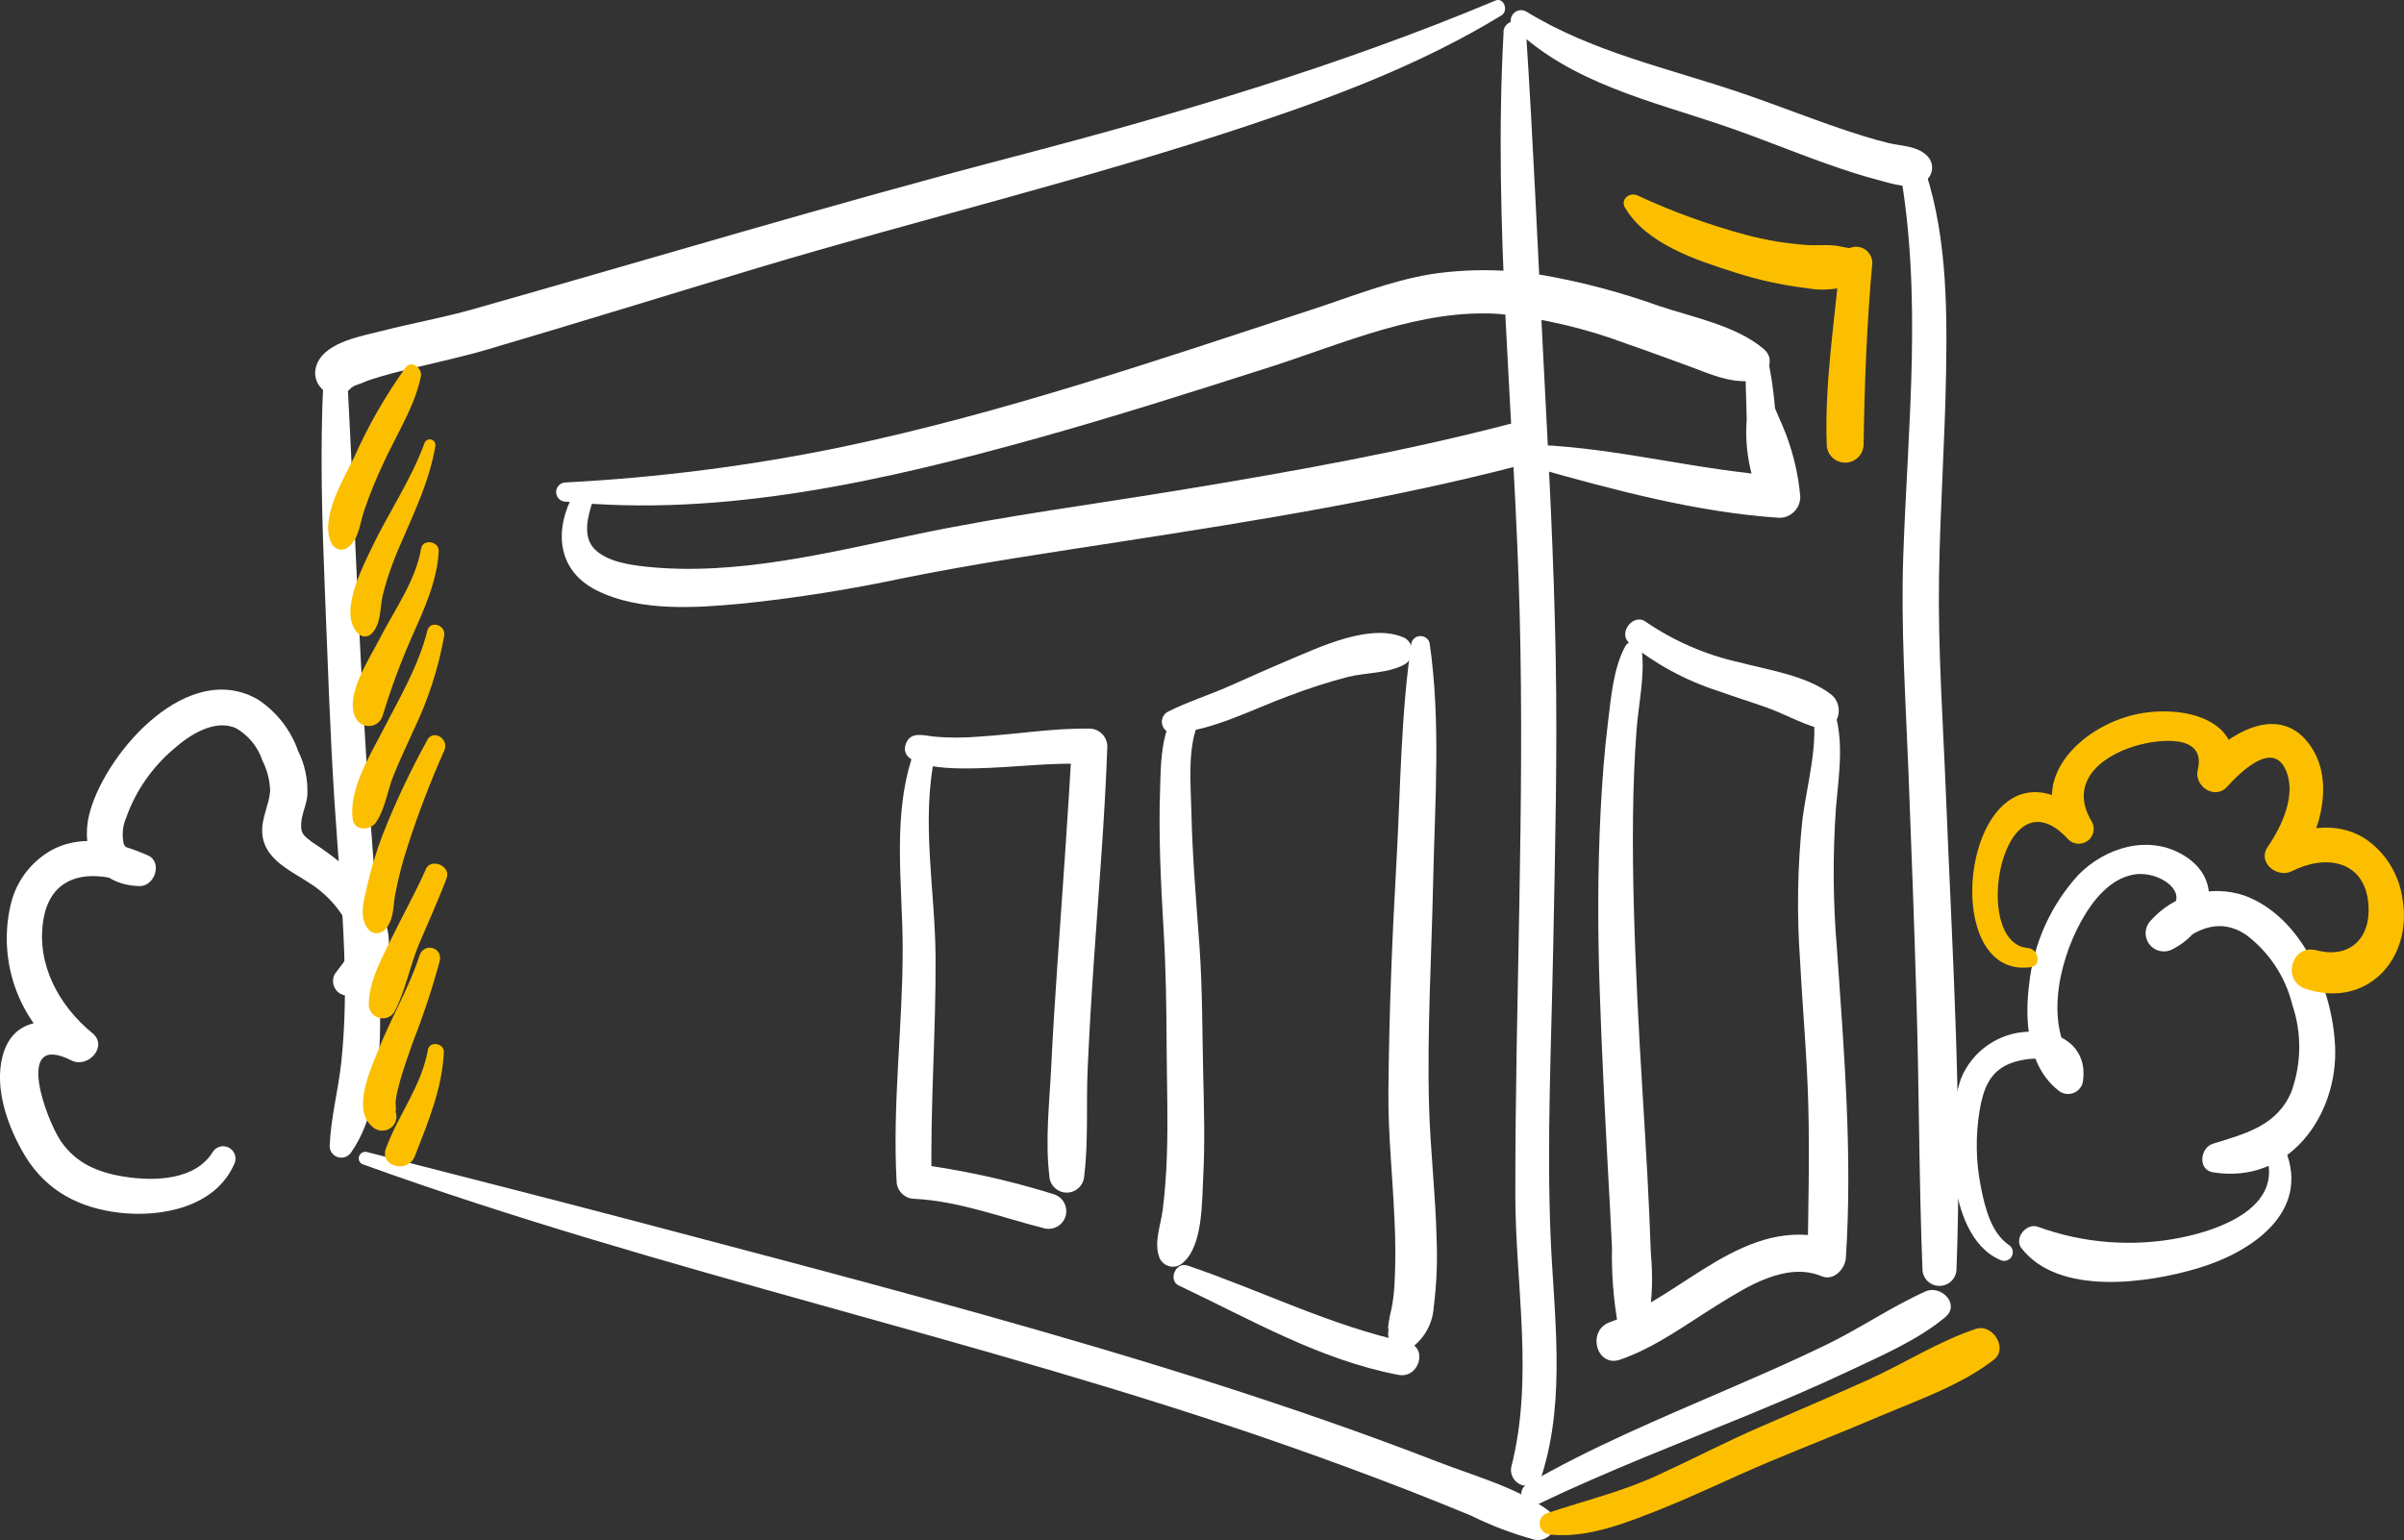
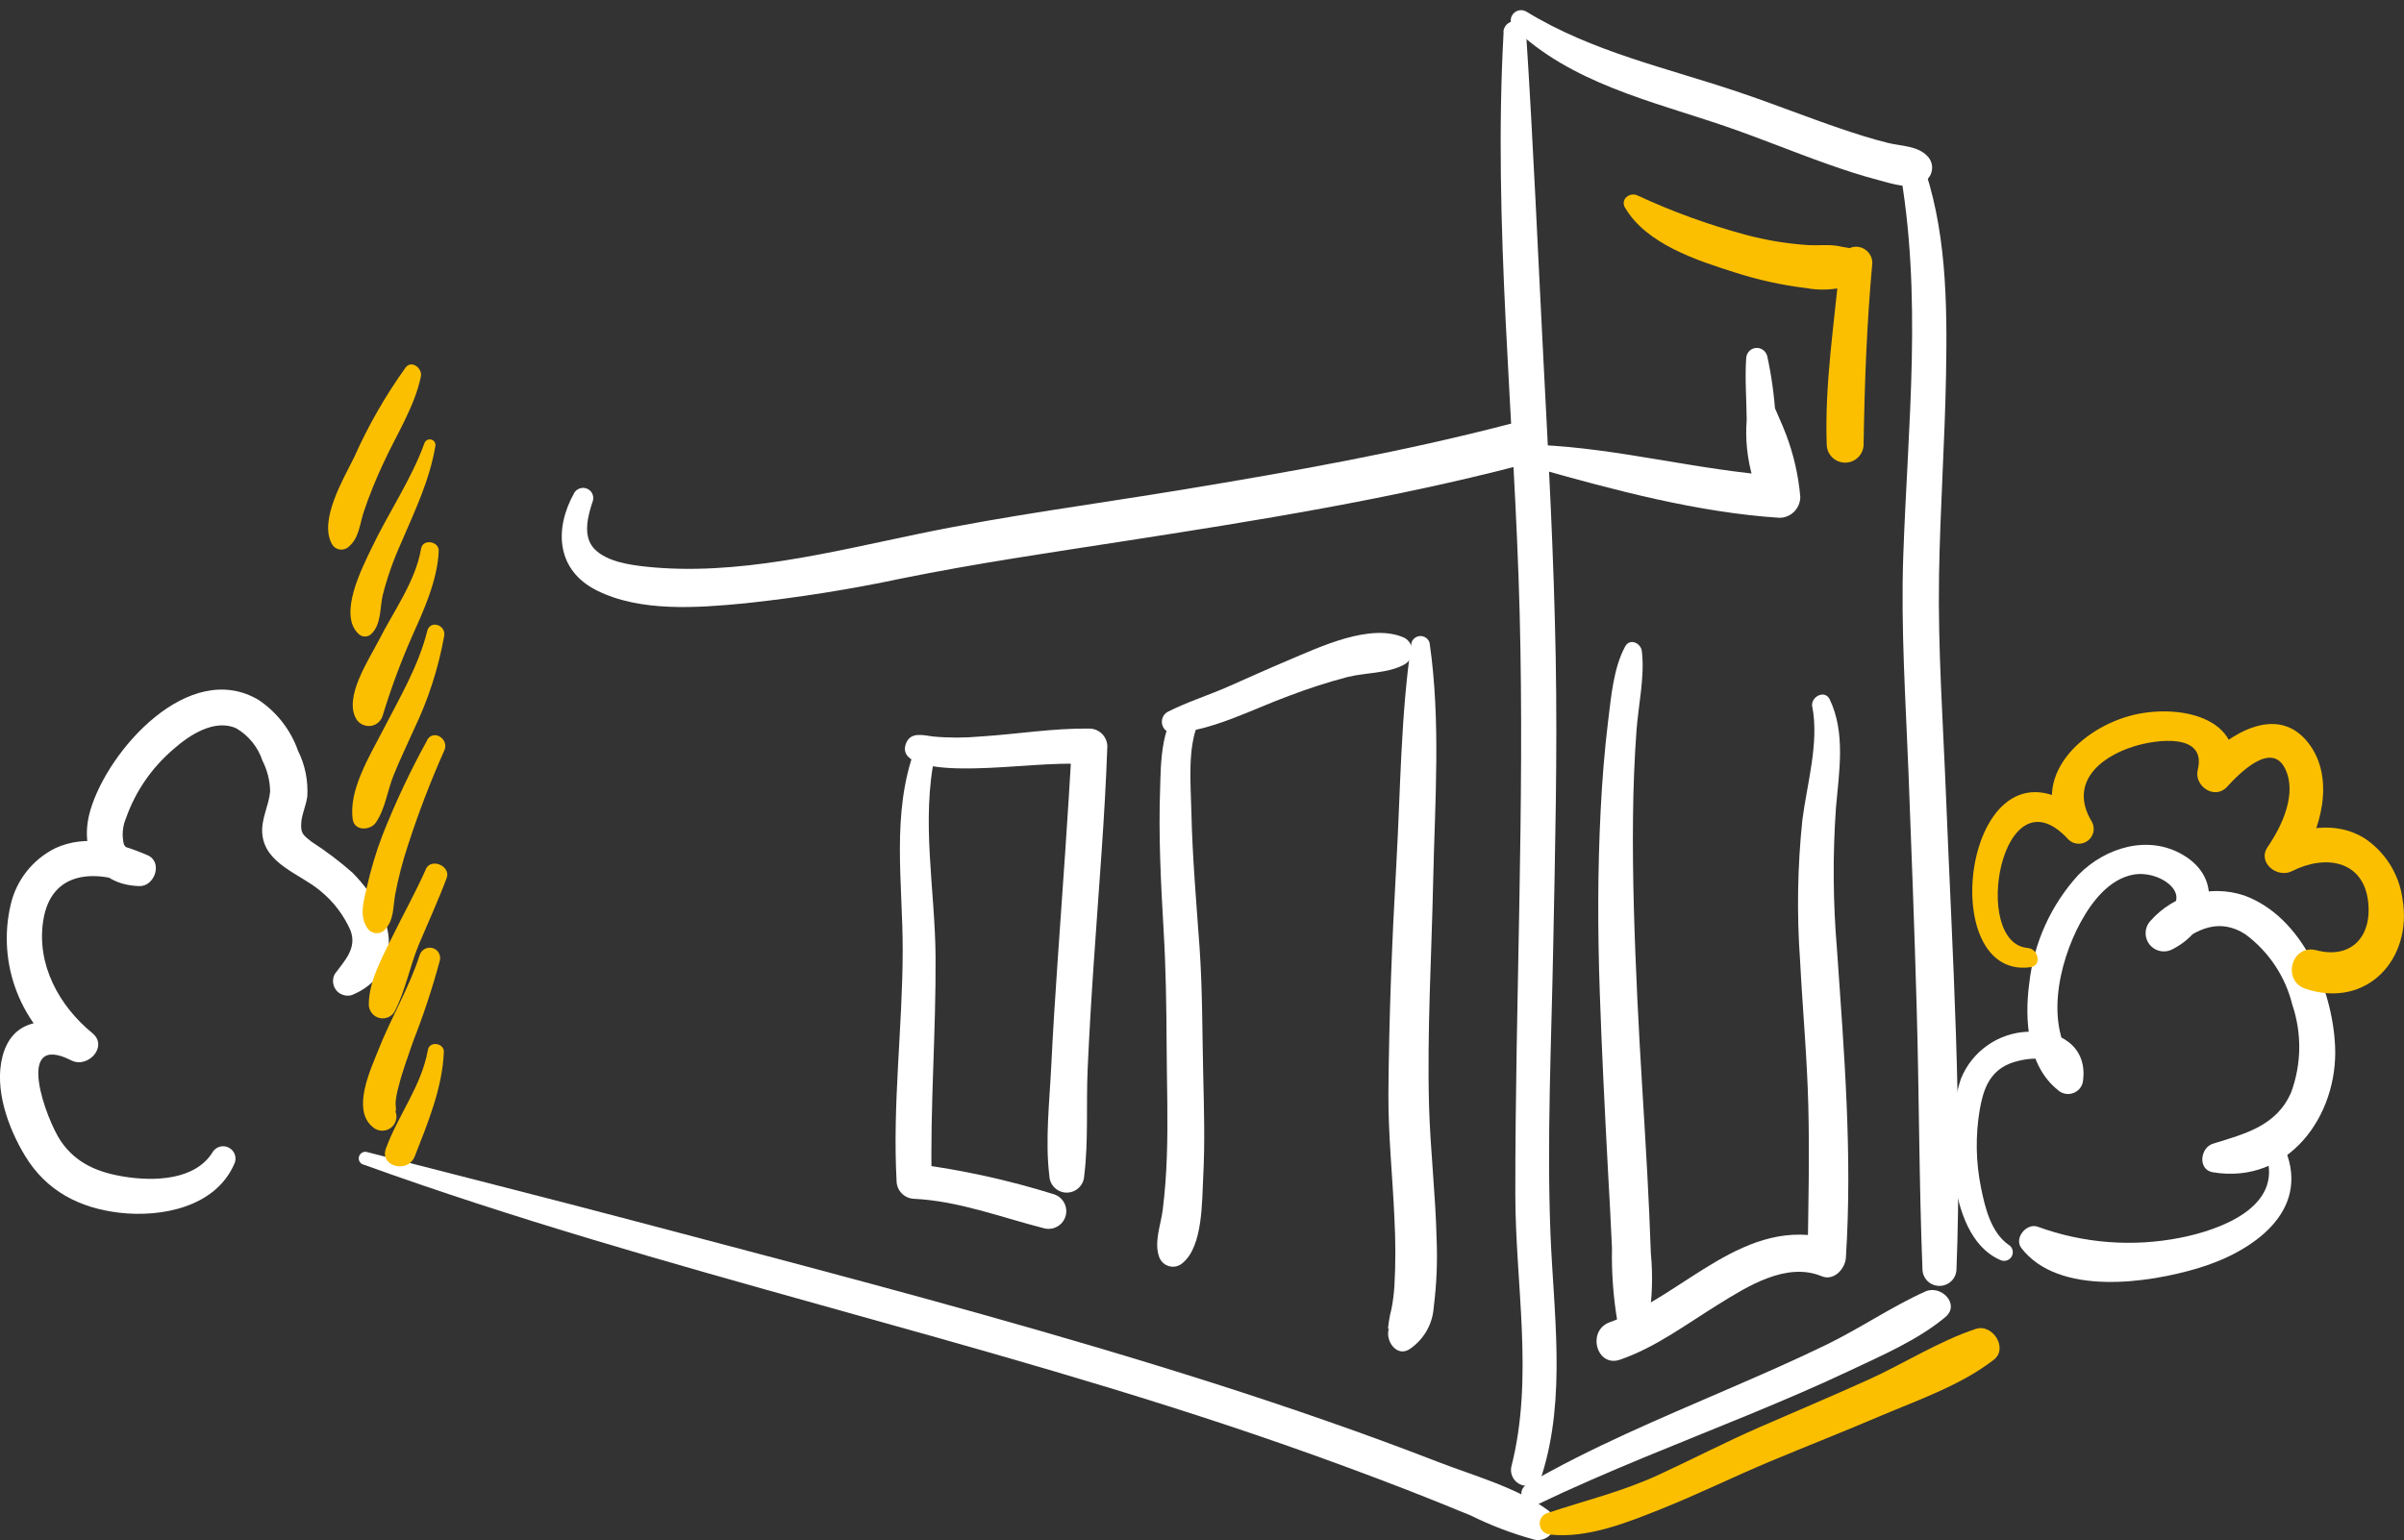
<svg xmlns="http://www.w3.org/2000/svg" id="Calque_1" data-name="Calque 1" width="240" height="153.8" viewBox="0 0 240 153.8">
  <rect x="0" y="0" width="240" height="153.8" fill="#333333" stroke="none" />
  <g id="Groupe_402" data-name="Groupe 402">
    <path id="Tracé_3050" data-name="Tracé 3050" d="M150.11,3.21c-1.07,19.27,1.1,38.64,1.6,57.9,.51,19.38-.44,38.76-.43,58.14,0,8.99,1.87,18.34-.39,27.19-.2,.85,.33,1.7,1.18,1.9,.8,.19,1.62-.27,1.87-1.06,2.43-7.75,1.17-16.1,.85-24.05-.37-9.49,.09-19.06,.27-28.56,.19-9.69,.43-19.38,.25-29.07-.18-9.8-.7-19.6-1.21-29.39-.57-11-1.03-22.01-1.75-33.01-.03-.62-.55-1.11-1.18-1.08-.59,.02-1.06,.5-1.08,1.08h.02Z" fill="#fff" />
    <path id="Tracé_3051" data-name="Tracé 3051" d="M151.1,2.76c5.78,5.56,13.72,7.31,21.09,9.83,3.46,1.18,6.84,2.59,10.3,3.81,1.64,.58,3.28,1.12,4.96,1.56,1.45,.38,3.3,1.07,4.65,.19,.78-.47,1.02-1.49,.55-2.26-.06-.1-.14-.2-.22-.29-.99-1.05-2.62-1-3.96-1.33-1.58-.39-3.13-.89-4.67-1.41-3.39-1.15-6.71-2.48-10.1-3.62-7.25-2.46-14.74-4.04-21.35-8.1-.5-.27-1.13-.09-1.4,.41-.22,.39-.15,.88,.16,1.21h0Z" fill="#fff" />
    <path id="Tracé_3052" data-name="Tracé 3052" d="M189.58,16.46c2.39,12.97,.88,25.99,.43,39.05-.25,7.2,.24,14.41,.52,21.61,.3,7.74,.59,15.48,.81,23.22,.26,8.83,.24,17.68,.59,26.51,.07,.94,.89,1.64,1.83,1.56,.84-.06,1.5-.73,1.56-1.56,.61-15.72-.41-31.57-1.04-47.28-.29-7.34-.82-14.71-.7-22.06,.11-6.7,.58-13.4,.7-20.1,.13-7.22,.05-14.71-2.49-21.55-.2-.6-.84-.93-1.45-.73-.56,.18-.89,.77-.76,1.34h0Z" fill="#fff" />
    <path id="Tracé_3053" data-name="Tracé 3053" d="M153.58,150.2c6.9-3.31,14.06-6.05,21.13-8.97,3.33-1.38,6.66-2.79,9.91-4.33,3.23-1.53,6.82-3.06,9.58-5.36,1.54-1.28-.42-3.27-1.98-2.57-3.4,1.53-6.56,3.71-9.93,5.34-3.23,1.57-6.51,3-9.8,4.42-6.8,2.95-13.63,5.79-20.05,9.51-1.27,.74-.16,2.57,1.14,1.95h0Z" fill="#fff" />
-     <path id="Tracé_3054" data-name="Tracé 3054" d="M149.26,.07c-15.68,6.57-31.9,11.36-48.33,15.65-18,4.71-35.79,10.08-53.68,15.15-2.98,.85-6.04,1.39-9.05,2.16-1.99,.51-5.6,1.09-6.53,3.26-1.04,2.43,2.13,4.46,3.63,2.12-.49,.77-.3,.22,.28,.04,.45-.14,.89-.36,1.34-.51,1.36-.45,2.75-.8,4.14-1.14,2.58-.63,5.17-1.18,7.71-1.93,8.96-2.64,17.88-5.41,26.83-8.1,16.37-4.91,33.06-8.9,49.27-14.32,8.67-2.9,17.19-6.13,25.02-10.91,.75-.46,.25-1.85-.62-1.48h-.01Z" fill="#fff" />
-     <path id="Tracé_3055" data-name="Tracé 3055" d="M32.29,37.94c-.36,7.07-.13,14.15,.15,21.22,.28,6.9,.5,13.81,.94,20.71,.37,5.82,.95,11.63,1.04,17.46,.06,2.93-.05,5.86-.35,8.77-.31,2.84-1.05,5.53-1.16,8.38,.02,.65,.56,1.15,1.2,1.13,.39-.01,.75-.22,.96-.55,3.13-4.49,2.91-11.42,2.87-16.71-.05-5.97-.65-11.91-1.06-17.86-.99-14.17-1.44-28.37-2.2-42.55,0-.66-.54-1.2-1.2-1.2s-1.2,.54-1.2,1.2h.01Z" fill="#fff" />
    <path id="Tracé_3056" data-name="Tracé 3056" d="M36.26,116.29c30.06,10.86,61.5,17.36,91.69,27.89,4.19,1.46,8.36,3,12.5,4.6,2.12,.83,4.24,1.68,6.35,2.55,2.04,1.01,4.16,1.82,6.36,2.42,.89,.22,1.79-.33,2-1.22,.17-.69-.13-1.42-.73-1.79-3.09-2.22-7.32-3.37-10.85-4.74-3.67-1.42-7.35-2.78-11.06-4.07-7.57-2.65-15.21-5.06-22.9-7.34-15.41-4.57-30.98-8.61-46.52-12.72-8.82-2.33-17.66-4.55-26.49-6.83-.35-.08-.7,.15-.78,.5-.07,.33,.11,.65,.43,.76h0Z" fill="#fff" />
-     <path id="Tracé_3057" data-name="Tracé 3057" d="M56.45,50.09c15.74,1.62,32.06-2.13,47.14-6.34,7.77-2.17,15.46-4.62,23.15-7.08,7.4-2.37,15.13-5.88,23.03-5.31,4.3,.44,8.52,1.43,12.57,2.95,2.12,.73,4.22,1.51,6.33,2.28,2.01,.74,3.94,1.65,6.12,1.45,1.44-.14,2.65-2.02,1.31-3.17-2.77-2.37-7.09-3.17-10.51-4.33-3.7-1.32-7.5-2.34-11.36-3.03-3.78-.66-7.64-.7-11.43-.12-3.97,.66-7.84,2.21-11.66,3.47-15.54,5.09-31.09,10.42-47.11,13.78-9.09,1.88-18.31,3.06-27.58,3.54-.53,.02-.94,.46-.93,.99,.02,.5,.42,.91,.93,.93h0Z" fill="#fff" />
    <path id="Tracé_3058" data-name="Tracé 3058" d="M57.34,49.2c-2.04,3.63-1.8,7.74,2.23,9.76,4.36,2.19,10.11,1.74,14.81,1.29,5.26-.56,10.49-1.39,15.67-2.49,7.31-1.48,14.69-2.56,22.06-3.7,13.32-2.06,26.64-4.2,39.7-7.6,2.65-.69,1.53-4.8-1.13-4.11-10.74,2.8-21.67,4.74-32.62,6.55-8.79,1.45-17.67,2.6-26.39,4.42-8.77,1.82-18.16,4.23-27.18,3.27-1.65-.18-3.86-.5-5.1-1.72-1.29-1.27-.7-3.38-.19-4.89,.13-.55-.2-1.1-.75-1.23-.43-.1-.87,.08-1.11,.45h0Z" fill="#fff" />
    <path id="Tracé_3059" data-name="Tracé 3059" d="M153.29,46.72c7.84,2.22,16.2,4.46,24.36,4.99,1.14,0,2.07-.93,2.08-2.08-.18-2.13-.66-4.23-1.42-6.24-.83-2.24-2.49-4.86-1.89-7.35,.13-.57-.22-1.13-.79-1.27-.57-.13-1.13,.22-1.27,.79,0,.06-.02,.13-.03,.19-.14,2.04,.03,4.12,.05,6.17-.15,1.93,.05,3.86,.58,5.72,.17,.56,.77,.88,1.34,.7,.34-.1,.6-.37,.7-.7,.72-2,.46-4.03,.26-6.1-.13-2.04-.41-4.07-.85-6.07l-1.94,.82c.97,2.13,.78,4.86,.86,7.13,.07,2.07,.23,4.13,.24,6.2l2.08-2.08c-8.07-.56-15.98-2.76-24.05-3.11-.64,.02-1.15,.55-1.13,1.2,0,.5,.35,.94,.82,1.08h0Z" fill="#fff" />
    <path id="Tracé_3060" data-name="Tracé 3060" d="M118.6,70.55c-2.79,.54-2.71,6.14-2.78,8.17-.17,4.68,.07,9.39,.34,14.07,.24,3.98,.29,7.89,.31,11.87,.02,3.61,.15,7.22,.02,10.83-.06,1.78-.19,3.55-.41,5.32-.19,1.5-.87,3.18-.38,4.65,.23,.77,1.04,1.21,1.81,.98,.22-.07,.42-.18,.59-.34,2-1.7,1.89-6.14,2.02-8.57,.18-3.41,.08-6.82,0-10.23-.1-4.22-.07-8.4-.36-12.61-.32-4.53-.72-9.07-.82-13.61-.06-2.78-.43-6.5,.77-9.07,.26-.49,.08-1.09-.41-1.35-.22-.12-.47-.15-.71-.09h0v-.02Z" fill="#fff" />
    <path id="Tracé_3061" data-name="Tracé 3061" d="M117.1,73.22c3.94-.25,7.91-2.38,11.56-3.72,1.92-.73,3.88-1.37,5.87-1.89,1.83-.46,4.05-.34,5.71-1.27,.73-.44,.96-1.38,.53-2.1-.13-.22-.31-.4-.53-.53-3.37-1.57-8.54,.93-11.7,2.26-1.99,.84-3.96,1.73-5.93,2.6-2,.88-4.15,1.55-6.08,2.54-.53,.33-.7,1.03-.37,1.57,.2,.33,.56,.53,.94,.54h0Z" fill="#fff" />
-     <path id="Tracé_3062" data-name="Tracé 3062" d="M140.91,64.19c-1.08,7.3-1.09,14.77-1.51,22.13-.43,7.59-.73,15.21-.79,22.81-.03,4.18,.42,8.36,.6,12.53,.12,2.25,.13,4.5,0,6.75-.05,.77-.14,1.53-.29,2.29-.11,.43-.21,.87-.27,1.31-.03,.31-.19,1.08,.06,.53-.55,1.23,.73,3.17,2.12,2.12,1.34-.95,2.19-2.44,2.3-4.08,.29-2.28,.39-4.59,.29-6.88-.1-4.4-.62-8.78-.75-13.18-.21-7.52,.25-15.05,.41-22.57,.17-7.88,.78-15.95-.36-23.76-.15-.5-.68-.78-1.18-.63-.3,.09-.54,.33-.63,.63h0Z" fill="#fff" />
-     <path id="Tracé_3063" data-name="Tracé 3063" d="M117.71,128.39c7.15,3.38,14.04,7.41,21.89,8.91,2.1,.4,3.02-2.78,.89-3.24-7.64-1.66-14.58-5.18-21.94-7.68-1.17-.4-1.98,1.48-.85,2.01h.01Z" fill="#fff" />
+     <path id="Tracé_3062" data-name="Tracé 3062" d="M140.91,64.19c-1.08,7.3-1.09,14.77-1.51,22.13-.43,7.59-.73,15.21-.79,22.81-.03,4.18,.42,8.36,.6,12.53,.12,2.25,.13,4.5,0,6.75-.05,.77-.14,1.53-.29,2.29-.11,.43-.21,.87-.27,1.31-.03,.31-.19,1.08,.06,.53-.55,1.23,.73,3.17,2.12,2.12,1.34-.95,2.19-2.44,2.3-4.08,.29-2.28,.39-4.59,.29-6.88-.1-4.4-.62-8.78-.75-13.18-.21-7.52,.25-15.05,.41-22.57,.17-7.88,.78-15.95-.36-23.76-.15-.5-.68-.78-1.18-.63-.3,.09-.54,.33-.63,.63h0" fill="#fff" />
    <path id="Tracé_3064" data-name="Tracé 3064" d="M162.24,64.57c-1.17,2.16-1.4,5.07-1.7,7.47-.36,2.94-.59,5.9-.74,8.86-.31,6.06-.3,12.11-.09,18.17,.2,5.89,.5,11.77,.81,17.65,.14,2.64,.3,5.27,.41,7.91-.05,2.46,.13,4.92,.54,7.35,.26,.86,1.17,1.34,2.02,1.08,.51-.16,.92-.56,1.08-1.08,.38-2.25,.46-4.55,.24-6.82-.09-2.62-.21-5.23-.35-7.85-.31-5.86-.73-11.72-1-17.59-.28-6.05-.5-12.13-.43-18.19,.03-2.87,.14-5.74,.35-8.61,.19-2.53,.84-5.39,.53-7.9-.1-.81-1.21-1.32-1.67-.45h0Z" fill="#fff" />
-     <path id="Tracé_3065" data-name="Tracé 3065" d="M162.65,64.21c2.64,2.12,5.64,3.75,8.86,4.79,1.6,.57,3.23,1.08,4.84,1.65,1.7,.6,3.3,1.52,5.02,2.02,2.14,.62,2.94-2.16,1.41-3.34-2.45-1.88-6.23-2.41-9.15-3.19-3.34-.74-6.51-2.12-9.34-4.05-1.22-.9-2.8,1.13-1.63,2.12h-.01Z" fill="#fff" />
    <path id="Tracé_3066" data-name="Tracé 3066" d="M180.93,70.58c.69,3.62-.53,7.69-.99,11.28-.49,4.68-.57,9.4-.23,14.09,.25,4.83,.7,9.65,.82,14.49,.13,5.05,0,10.11-.07,15.16l2.42-1.84c-8.72-2.47-14.68,5.62-22.16,8.28-2.34,.83-1.34,4.57,1.03,3.74,3.57-1.24,6.6-3.54,9.79-5.51,2.9-1.8,6.81-4.28,10.32-2.82,1.23,.51,2.35-.75,2.42-1.84,.67-10.32-.18-20.55-.89-30.83-.4-4.7-.43-9.42-.1-14.12,.31-3.56,.98-7.46-.62-10.81-.49-1.03-1.94-.26-1.75,.74h.01Z" fill="#fff" />
    <path id="Tracé_3067" data-name="Tracé 3067" d="M90.45,74.24c-1.06,2.72,5.68,2.51,6.89,2.49,3.81-.07,7.62-.62,11.44-.43l-1.77-1.77c-.41,7.14-.92,14.27-1.42,21.4-.24,3.51-.47,7.02-.64,10.53-.17,3.57-.62,7.41-.19,10.97,.04,.96,.85,1.71,1.81,1.67,.9-.04,1.63-.76,1.67-1.67,.43-3.45,.19-7.08,.34-10.56,.16-3.65,.38-7.3,.63-10.94,.48-7.13,1.09-14.26,1.34-21.4-.02-.97-.8-1.75-1.77-1.77-3.64-.05-7.26,.56-10.88,.79-1.58,.14-3.17,.15-4.75,0-.97-.12-2.23-.51-2.7,.69h0Z" fill="#fff" />
    <path id="Tracé_3068" data-name="Tracé 3068" d="M91.36,74.76c-2.41,6.45-1.23,13.43-1.24,20.14-.01,7.7-1.03,15.34-.61,23.06,.02,.96,.8,1.73,1.75,1.76,4.44,.21,8.72,1.86,13,2.95,.95,.23,1.91-.35,2.14-1.3,.22-.91-.3-1.83-1.2-2.11-4.55-1.42-9.21-2.44-13.94-3.05l1.75,1.75c-.16-7.47,.44-14.91,.39-22.38-.04-6.73-1.48-13.59-.04-20.27,.14-.56-.2-1.13-.76-1.26-.54-.13-1.08,.18-1.25,.71h.01Z" fill="#fff" />
    <path id="Tracé_3069" data-name="Tracé 3069" d="M21.24,115.04c-1.75,2.85-5.87,2.94-8.82,2.47-2.61-.41-4.82-1.32-6.34-3.54-1.44-2.1-4.76-11.01,1.05-8.07,1.64,.83,3.7-1.4,2.1-2.72-3.32-2.71-5.61-6.85-4.91-11.27,.79-4.97,5.19-5.12,9.13-3.49l.44-3.24c-.62,0-1.19-.32-1.52-.84-.22-.9-.14-1.84,.23-2.69,.94-2.65,2.57-5,4.71-6.83,1.58-1.4,4.11-3.07,6.27-2.09,1.24,.72,2.17,1.87,2.62,3.23,.48,.95,.75,1.99,.77,3.06-.12,1.42-.89,2.71-.79,4.17,.2,3.08,3.78,4.07,5.78,5.76,1.31,1.06,2.35,2.42,3.03,3.96,.67,1.77-.56,3-1.56,4.35-.39,.71-.14,1.6,.57,1.99,.33,.18,.71,.23,1.07,.14,3.57-1.4,4.66-4.94,2.99-8.32-.76-1.44-1.73-2.77-2.88-3.93-1.28-1.13-2.65-2.16-4.09-3.09-.84-.66-1.07-.84-1.02-1.81,.04-.89,.5-1.82,.61-2.72,.09-1.56-.22-3.13-.92-4.53-.73-2.08-2.11-3.86-3.94-5.09-6.94-4.12-15.04,5-16.8,11.02-1.14,3.92,.55,7.44,4.89,7.57,1.55,.04,2.37-2.41,.83-3.08-2.89-1.26-6.18-2.09-9.19-.72-2.26,1.11-3.91,3.18-4.48,5.64-1.4,5.95,1.01,12.15,6.08,15.58l1.33-3.16c-3.27-1.12-7.13-1.39-8.22,2.71-.87,3.27,.56,7.2,2.25,9.98,2.12,3.49,5.41,5.2,9.43,5.67,4.19,.48,9.54-.56,11.43-4.83,.32-.6,.09-1.35-.52-1.67-.57-.3-1.26-.11-1.61,.42h0Z" fill="#fff" />
    <path id="Tracé_3070" data-name="Tracé 3070" d="M200.55,124.33c-1.78-1.23-2.38-3.74-2.78-5.73-.52-2.56-.56-5.19-.13-7.76,.35-2.01,.95-3.76,2.94-4.6,1.25-.53,4.93-1.22,4.47,1.17l2.48-.66c-3.57-3.88-2.06-10.57,.22-14.71,1.1-2.01,2.84-4.27,5.25-4.7,2.9-.51,6.52,2.47,2.49,4.14l1.76,3.03c2.08-1.84,4.42-2.84,6.94-1.19,2.32,1.73,3.97,4.21,4.66,7.02,.96,2.84,.92,5.92-.11,8.73-1.45,3.38-4.61,4.15-7.82,5.15-1.28,.4-1.53,2.6,0,2.85,7.55,1.25,12.52-5.68,12.2-12.59-.26-5.73-3.29-12.93-9.06-15.05-3.34-1.11-7.02-.12-9.36,2.52-.69,.73-.65,1.88,.08,2.57,.57,.54,1.43,.65,2.12,.27,3.85-1.97,5.31-6.9,1.03-9.42-3.48-2.05-7.76-.73-10.43,1.99-2.76,3.02-4.48,6.83-4.92,10.9-.47,3.55-.18,8.17,2.86,10.59,.61,.57,1.56,.53,2.13-.08,.25-.27,.39-.61,.4-.97,.38-3.34-2.41-5-5.44-4.77-2.99,.08-5.65,1.93-6.77,4.71-1.05,3.28-1.27,6.77-.64,10.15,.45,2.95,1.58,6.63,4.56,7.93,.43,.22,.95,.05,1.17-.37,.2-.4,.08-.88-.3-1.13h0Z" fill="#fff" />
    <path id="Tracé_3071" data-name="Tracé 3071" d="M226.23,115.34c1.75,5.2-4.6,7.49-8.57,8.27-4.75,.94-9.67,.56-14.22-1.1-1.12-.41-2.4,1.13-1.64,2.13,3.73,4.83,12.69,3.51,17.73,1.98,5.25-1.59,11.16-5.56,8.62-11.8-.47-1.16-2.35-.72-1.93,.53h0Z" fill="#fff" />
    <path id="Tracé_3072" data-name="Tracé 3072" d="M162.24,20.74c2.09,3.62,7.21,5.28,10.94,6.46,2.33,.75,4.72,1.28,7.15,1.57,1.07,.2,2.16,.2,3.23,.01,.47-.14,.92-.33,1.35-.56,.26-.08,.49-.22,.68-.42-.27,.18-.22,.19,.14,.03l-2.05-1.57c-.55,6.05-1.53,12.07-1.31,18.16,.03,1.02,.88,1.81,1.9,1.78,.97-.03,1.75-.81,1.78-1.78,.09-6.06,.32-12.13,.87-18.16,0-.9-.74-1.63-1.65-1.62-.14,0-.27,.02-.41,.06-.55,.18,.2,.11-.55,.02-.38-.05-.74-.16-1.13-.2-.86-.09-1.75,0-2.62-.04-2.15-.14-4.27-.49-6.35-1.05-3.69-1-7.29-2.31-10.75-3.92-.78-.34-1.71,.39-1.23,1.23h.01Z" fill="#fcbf00" />
    <path id="Tracé_3073" data-name="Tracé 3073" d="M154.77,153.25c3.71,.4,7.68-1.2,11.06-2.55,3.68-1.47,7.24-3.23,10.9-4.76s7.36-2.98,11.01-4.54c3.77-1.6,8.06-3.08,11.31-5.61,1.47-1.14-.13-3.63-1.79-3.08-3.7,1.22-7.19,3.47-10.75,5.08-3.58,1.62-7.21,3.15-10.81,4.72-3.42,1.49-6.72,3.21-10.11,4.77-3.63,1.68-7.35,2.57-11.11,3.82-.58,.18-.9,.79-.72,1.37,.14,.44,.54,.75,1.01,.77h0Z" fill="#fcbf00" />
    <path id="Tracé_3074" data-name="Tracé 3074" d="M40.49,36.71c-2.01,2.8-3.73,5.8-5.13,8.95-1.08,2.19-3.57,6.34-2.2,8.71,.31,.51,.97,.67,1.48,.36,.07-.04,.13-.09,.18-.14,1.01-.84,1.09-2.2,1.47-3.4,.57-1.71,1.25-3.38,2.02-5.01,1.26-2.75,3.1-5.6,3.71-8.59,.16-.8-.91-1.67-1.53-.89h0Z" fill="#fcbf00" />
    <path id="Tracé_3075" data-name="Tracé 3075" d="M42.37,44.27c-1.33,3.66-3.61,6.97-5.28,10.48-.98,2.05-3.35,6.64-1.29,8.56,.35,.34,.92,.34,1.27,0,1.01-.98,.84-2.57,1.14-3.88,.46-1.81,1.09-3.57,1.86-5.27,1.36-3.18,2.8-6.15,3.39-9.59,.07-.31-.12-.61-.43-.68-.28-.06-.57,.1-.66,.38h0Z" fill="#fcbf00" />
    <path id="Tracé_3076" data-name="Tracé 3076" d="M42.04,54.78c-.54,3.25-2.76,6.28-4.23,9.18-.94,1.86-3.55,5.7-2.23,7.86,.42,.68,1.32,.89,2,.47,.3-.19,.52-.47,.62-.81,.81-2.66,1.77-5.27,2.89-7.82,1.19-2.66,2.58-5.67,2.71-8.63,.04-.99-1.6-1.25-1.76-.24h0Z" fill="#fcbf00" />
    <path id="Tracé_3077" data-name="Tracé 3077" d="M42.65,63.03c-.88,3.52-2.79,6.72-4.44,9.93-1.3,2.53-3.44,5.98-2.99,8.89,.18,1.17,1.76,1.09,2.3,.3,.93-1.34,1.15-3.17,1.76-4.69,.63-1.57,1.37-3.1,2.06-4.65,1.42-2.95,2.43-6.09,3.01-9.32,.17-1.1-1.42-1.6-1.7-.47h0Z" fill="#fcbf00" />
    <path id="Tracé_3078" data-name="Tracé 3078" d="M42.64,73.94c-1.68,3.04-3.16,6.19-4.44,9.42-.65,1.7-1.17,3.44-1.57,5.21-.3,1.36-.8,2.87,.03,4.09,.32,.53,1.01,.69,1.53,.37,.07-.04,.14-.09,.2-.15,.96-1,.83-2.22,1.06-3.54,.32-1.67,.74-3.32,1.28-4.93,1.04-3.22,2.25-6.38,3.63-9.47,.51-1.15-1.11-2.17-1.73-1.01h0Z" fill="#fcbf00" />
    <path id="Tracé_3079" data-name="Tracé 3079" d="M42.51,86.82c-1.05,2.35-2.3,4.59-3.43,6.9-.98,2.01-2.28,4.35-2.26,6.63,.02,.77,.66,1.37,1.42,1.35,.47-.01,.9-.26,1.14-.66,1.09-2.07,1.53-4.55,2.44-6.73,.93-2.21,1.93-4.38,2.77-6.62,.46-1.2-1.56-2.07-2.09-.88h.01Z" fill="#fcbf00" />
    <path id="Tracé_3080" data-name="Tracé 3080" d="M41.9,95.37c-1.04,3.26-2.85,6.24-4.1,9.42-.78,1.97-2.72,6.01-.6,7.75,.57,.53,1.46,.5,2-.07,.41-.44,.5-1.1,.21-1.63,.22,.49,.07-.49,.08-.73,.05-.54,.15-1.07,.3-1.59,.38-1.53,.94-3.02,1.45-4.51,1.04-2.64,1.93-5.34,2.67-8.08,.14-.56-.2-1.13-.76-1.26-.54-.13-1.08,.18-1.25,.71h0Z" fill="#fcbf00" />
    <path id="Tracé_3081" data-name="Tracé 3081" d="M42.72,104.85c-.65,3.62-2.94,6.45-4.19,9.83-.67,1.81,2.19,2.56,2.88,.79,1.3-3.32,2.75-6.8,2.9-10.41,.04-.9-1.43-1.13-1.59-.22h0Z" fill="#fcbf00" />
    <path id="Tracé_3082" data-name="Tracé 3082" d="M202.46,94.67c-5.78-.42-2.62-18.15,4.06-10.81,.6,.56,1.54,.53,2.1-.07,.44-.47,.53-1.16,.22-1.72-2.28-3.75,.61-6.42,4.22-7.54,2.26-.7,7.26-1.36,6.35,2.35-.4,1.62,1.7,3.04,2.92,1.7,1.17-1.28,4.4-4.61,5.79-1.84,1.25,2.5-.32,5.79-1.73,7.84-1.07,1.56,.96,3.16,2.42,2.42,3.36-1.71,7.24-1.09,7.63,3.23,.31,3.44-1.83,5.55-5.18,4.67-2.5-.66-3.5,3.06-1.06,3.86,6.11,2,10.68-3,9.65-8.99-.34-2.49-1.74-4.71-3.84-6.09-2.85-1.72-6.12-1.05-8.98,.28l2.42,2.42c2.23-3.36,3.76-8.67,.98-12.21-3.1-3.95-7.95-.82-10.56,1.95l2.92,1.7c1.68-6.42-5.67-7.6-10.23-6.31-5.28,1.49-10.26,6.65-6.26,12.06l2.32-1.79c-12.13-11.13-16.1,16.2-5.89,14.81,1.14-.16,.76-1.83-.26-1.91h-.01Z" fill="#fcbf00" />
  </g>
</svg>